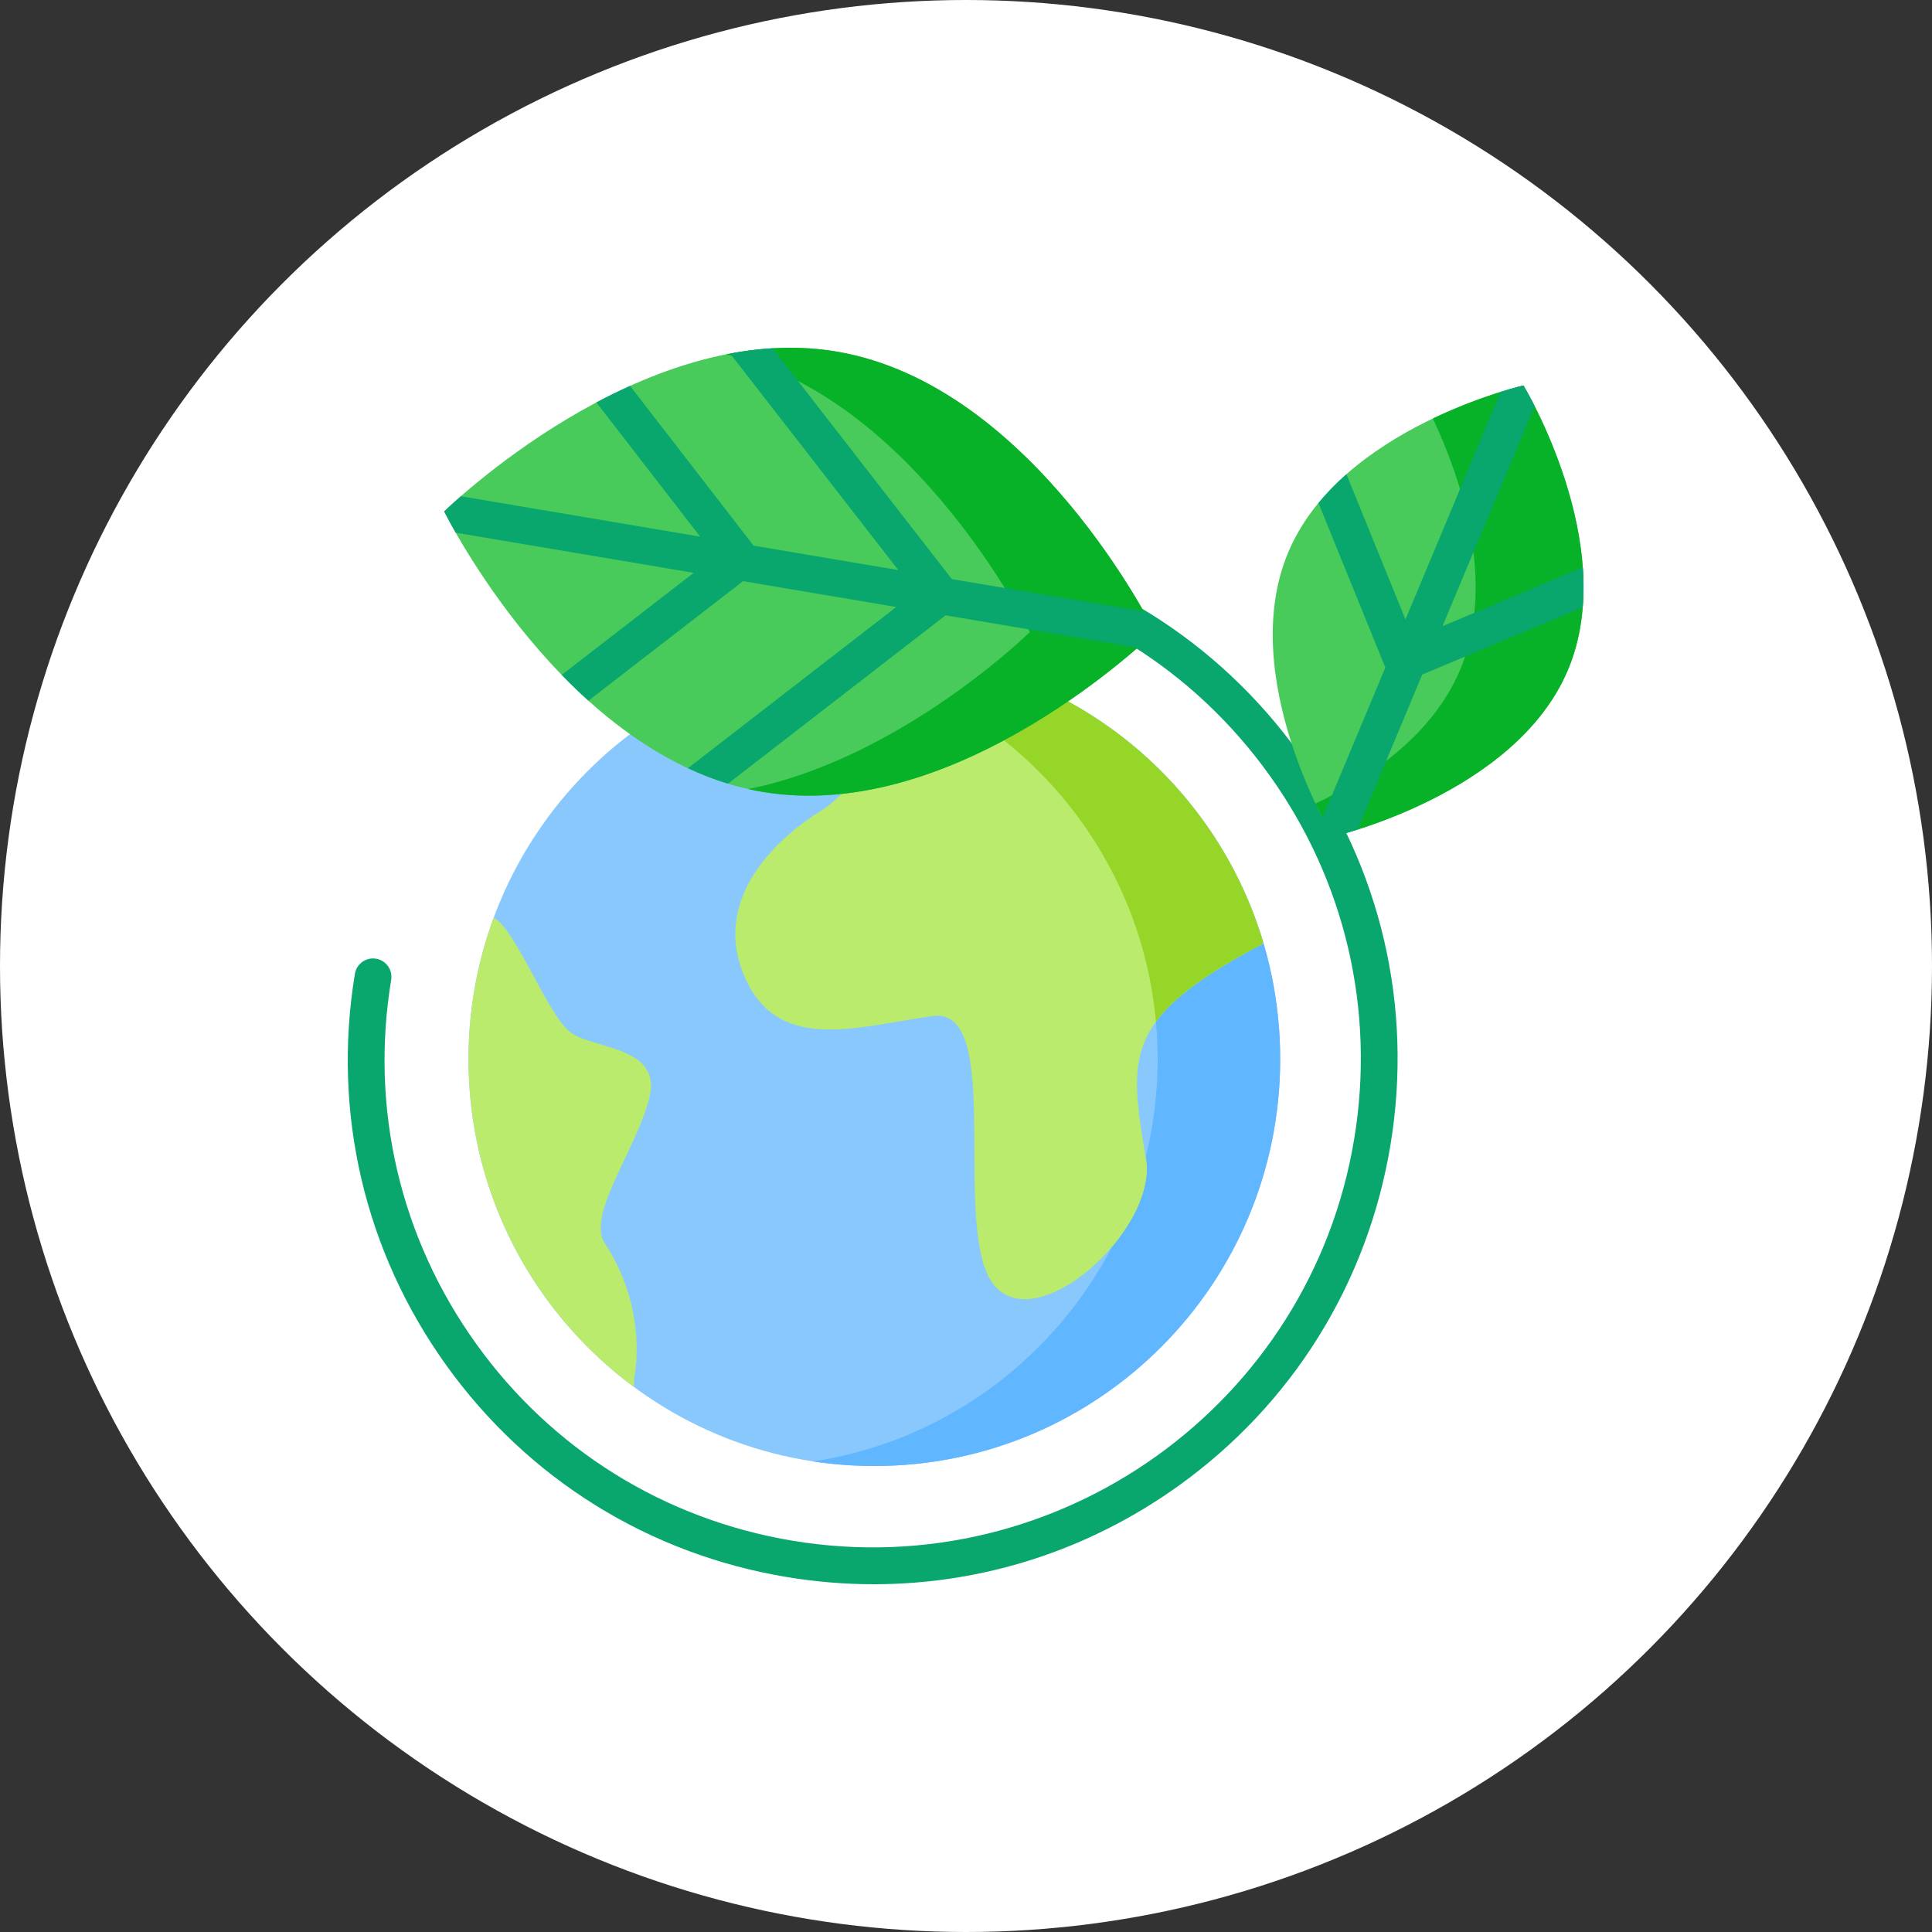
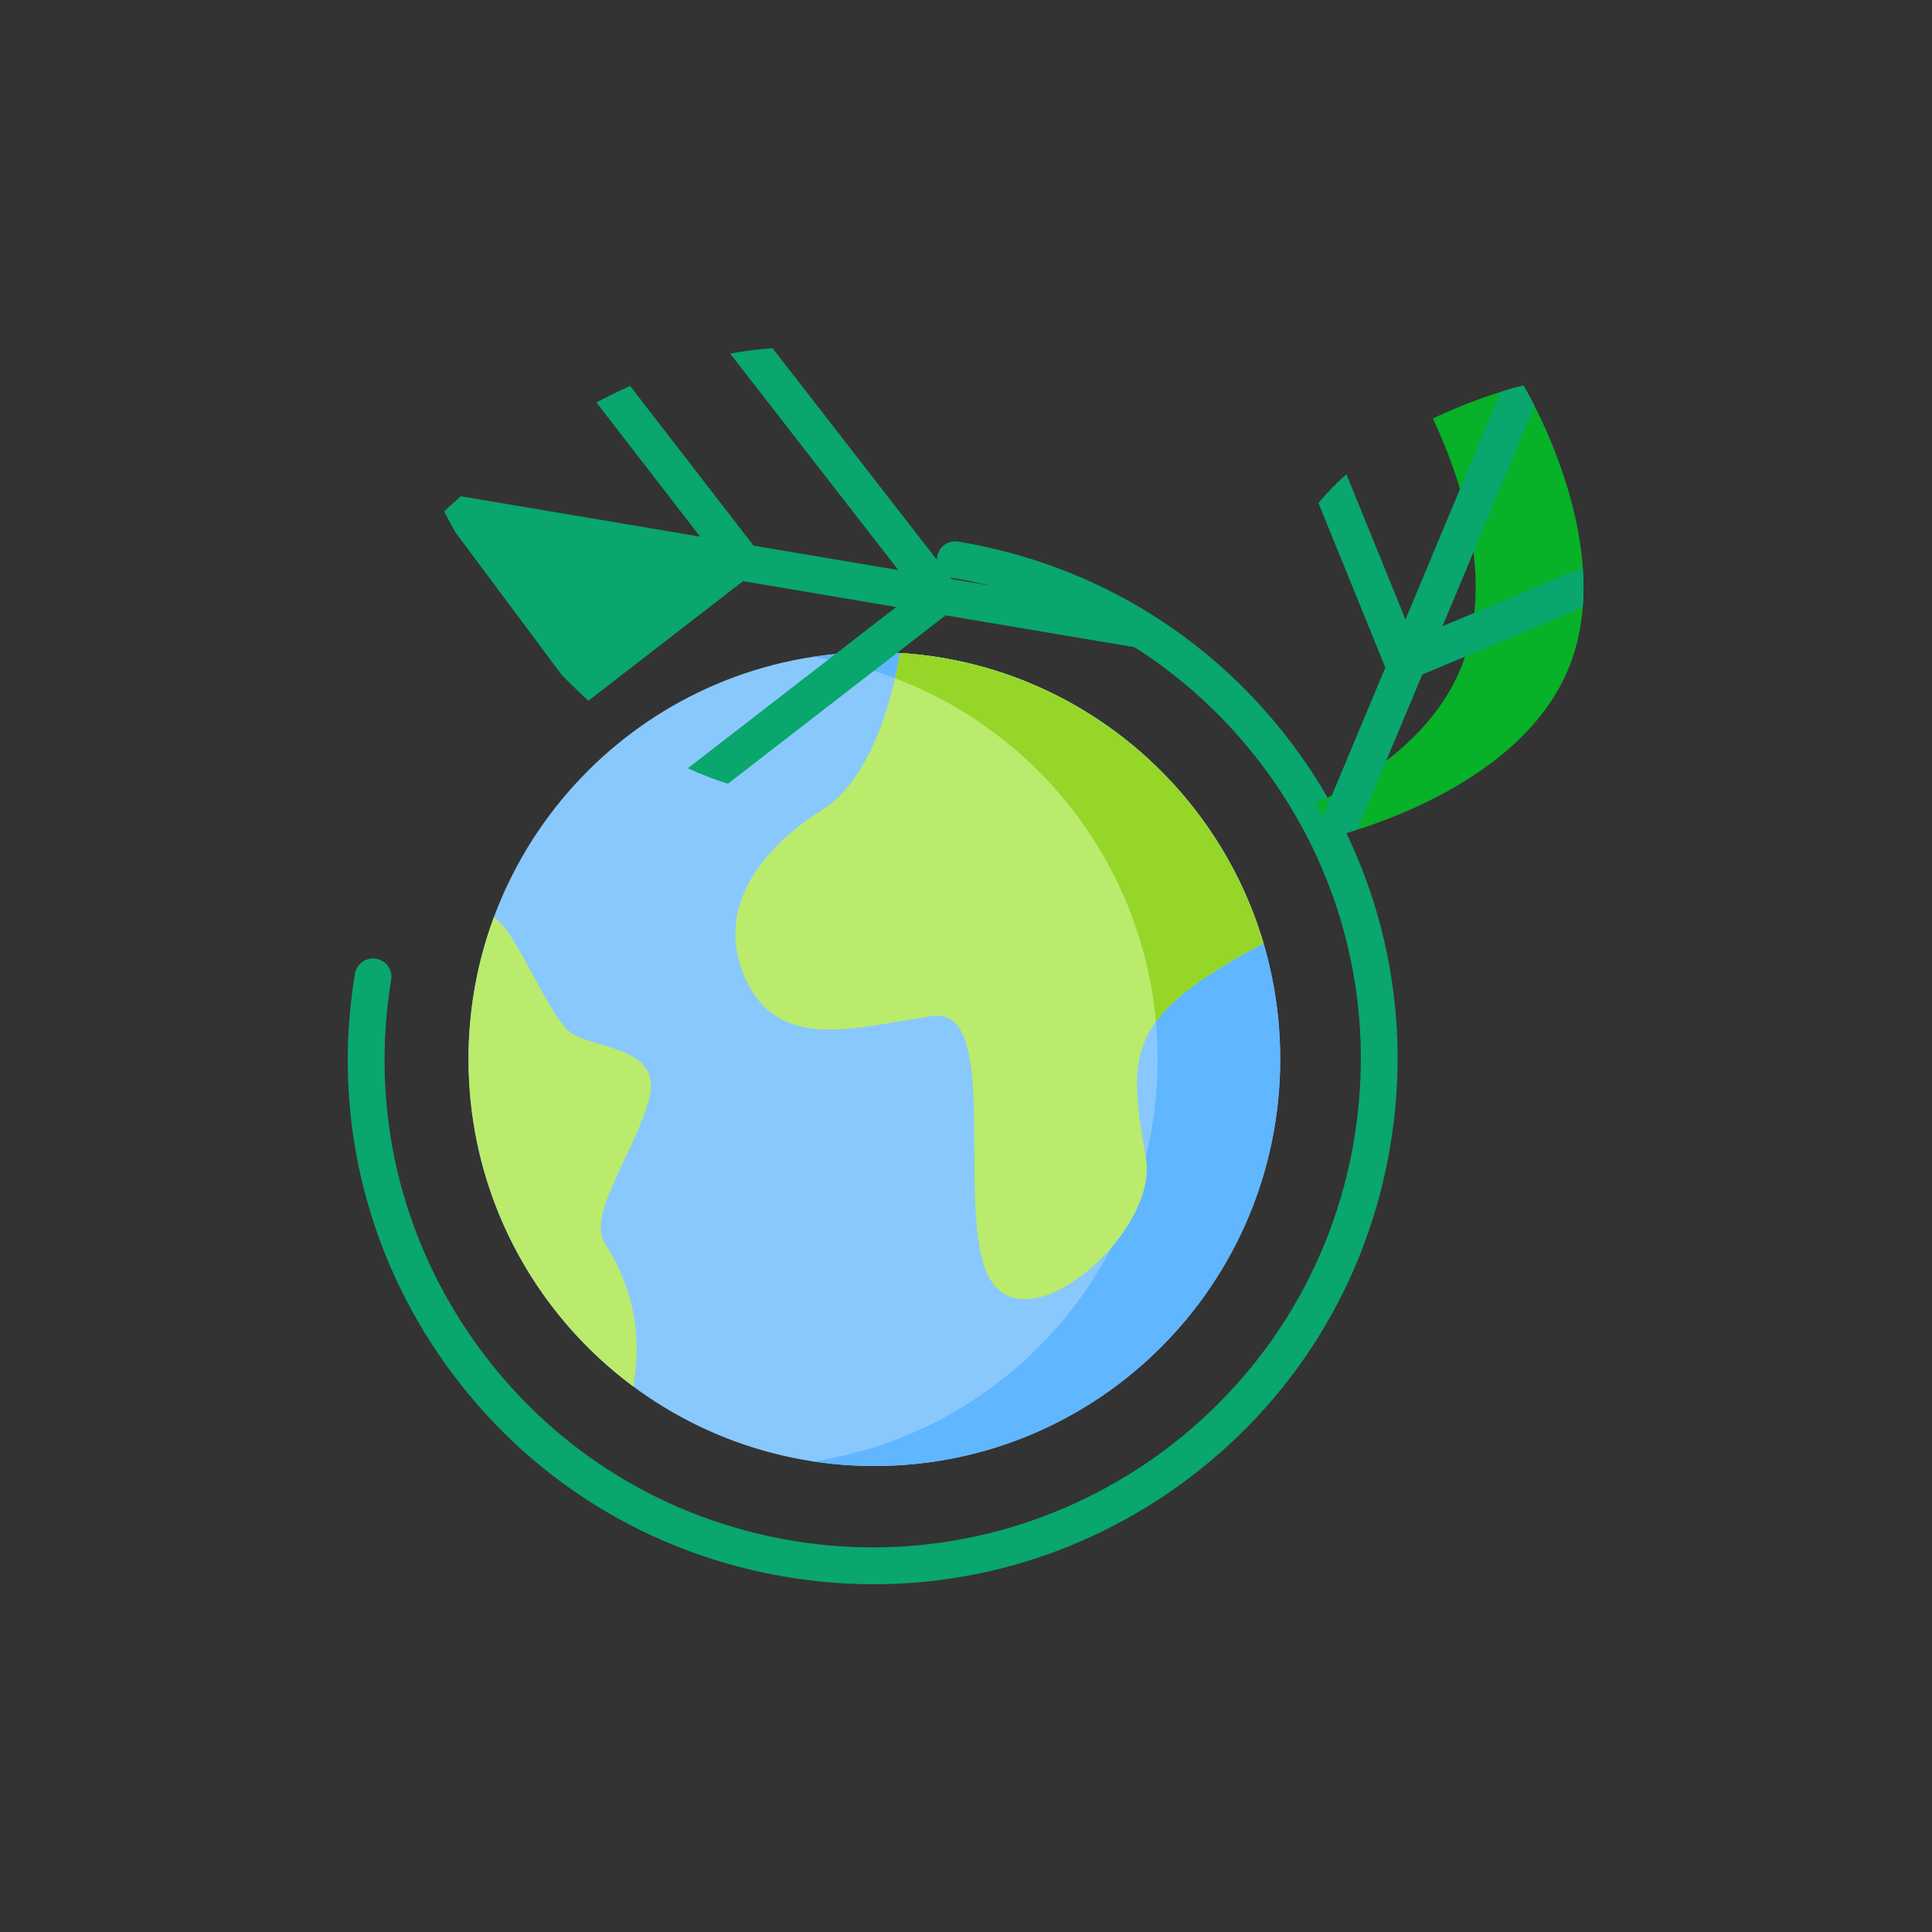
<svg xmlns="http://www.w3.org/2000/svg" width="100" height="100" viewBox="0 0 100 100" fill="none">
  <rect x="0" y="0" width="100" height="100" fill="#333333" stroke="none" />
-   <circle cx="50" cy="50" r="50" fill="white" />
  <g clip-path="url(#clip0_142_1013)">
    <path d="M66.263 54.819C66.263 43.187 56.858 33.757 45.256 33.757C33.655 33.757 24.25 43.187 24.25 54.819C24.25 66.452 33.655 75.881 45.256 75.881C56.858 75.881 66.263 66.452 66.263 54.819Z" fill="#89C8FD" />
    <path d="M45.256 33.757C44.178 33.757 43.119 33.839 42.084 33.996C52.181 35.529 59.919 44.268 59.919 54.819C59.919 65.371 52.181 74.109 42.084 75.643C43.119 75.8 44.178 75.881 45.256 75.881C56.858 75.881 66.263 66.452 66.263 54.819C66.263 43.187 56.858 33.757 45.256 33.757Z" fill="#60B6FF" />
    <path d="M42.526 41.943C39.29 43.971 36.863 47.215 38.683 50.865C40.503 54.515 44.548 53.096 48.29 52.589C52.032 52.082 49.2 63.641 51.425 66.48C53.649 69.318 59.919 63.641 59.312 59.99C58.414 54.586 58.099 52.69 65.38 48.837L65.399 48.83C62.945 40.52 55.517 34.354 46.572 33.8L46.571 33.831C46.571 33.831 45.762 39.915 42.526 41.943Z" fill="#BAEB6C" />
    <path d="M58.417 38.405C58.419 38.406 58.421 38.407 58.422 38.408C58.421 38.407 58.419 38.406 58.417 38.405Z" fill="#BAEB6C" />
    <path d="M60.986 40.862C60.986 40.863 60.987 40.864 60.988 40.864C60.987 40.863 60.987 40.863 60.986 40.862Z" fill="#BAEB6C" />
    <path d="M31.301 64.35C30.33 62.868 33.02 59.382 33.627 56.746C34.234 54.11 30.593 54.312 29.481 53.4C28.369 52.487 26.852 48.533 25.739 47.621L25.561 47.48C24.714 49.766 24.25 52.238 24.25 54.819C24.25 61.781 27.619 67.953 32.812 71.788L32.818 71.346C32.818 71.346 33.627 67.899 31.301 64.35Z" fill="#BAEB6C" />
    <path d="M59.312 59.99C59.308 59.964 59.304 59.938 59.299 59.912C58.898 61.535 58.308 63.084 57.554 64.535C58.749 63.124 59.547 61.405 59.312 59.99Z" fill="#BAEB6C" />
    <path d="M46.572 33.8L46.571 33.831C46.571 33.831 46.503 34.339 46.33 35.109C53.696 37.898 59.089 44.717 59.831 52.885C60.759 51.615 62.457 50.384 65.38 48.837L65.399 48.83C62.945 40.52 55.517 34.354 46.572 33.8Z" fill="#96D629" />
    <path d="M45.228 82C43.74 82 42.242 81.878 40.744 81.63C33.586 80.448 27.316 76.549 23.089 70.652C18.863 64.754 17.187 57.564 18.37 50.406C18.455 49.887 18.946 49.537 19.463 49.622C19.982 49.708 20.333 50.197 20.247 50.716C19.148 57.373 20.707 64.059 24.637 69.543C28.567 75.028 34.397 78.653 41.055 79.753C54.798 82.023 67.824 72.689 70.094 58.947C71.193 52.291 69.634 45.604 65.704 40.12C61.775 34.635 55.944 31.01 49.287 29.91C48.768 29.825 48.417 29.335 48.502 28.816C48.588 28.298 49.079 27.947 49.596 28.033C56.755 29.215 63.025 33.114 67.251 39.011C71.477 44.909 73.153 52.099 71.971 59.257C70.789 66.415 66.89 72.685 60.992 76.911C56.327 80.252 50.855 82 45.228 82Z" fill="#09A66D" />
-     <path d="M39.451 40.986C29.293 39.262 22.991 26.472 22.991 26.472C22.991 26.472 33.159 16.477 43.317 18.2C53.476 19.923 59.777 32.713 59.777 32.713C59.777 32.713 49.609 42.709 39.451 40.986Z" fill="#49CB5C" />
-     <path d="M43.317 18.2C41.377 17.87 39.438 17.97 37.568 18.344C47.302 20.53 53.307 32.713 53.307 32.713C53.307 32.713 46.65 39.255 38.728 40.841C38.967 40.895 39.208 40.944 39.451 40.986C49.609 42.709 59.777 32.713 59.777 32.713C59.777 32.713 53.476 19.923 43.317 18.2Z" fill="#07B128" />
-     <path d="M59.203 31.651L49.269 29.975L39.99 18.027C39.249 18.07 38.516 18.165 37.792 18.301L46.496 29.507L39.005 28.243L32.613 19.974C32.014 20.244 31.431 20.531 30.869 20.829L36.238 27.776L23.852 25.686C23.296 26.172 22.991 26.472 22.991 26.472C22.991 26.472 23.195 26.886 23.586 27.572L35.905 29.65L29.073 34.933C29.513 35.386 29.975 35.834 30.457 36.268L38.459 30.081L46.389 31.419L35.604 39.763C36.273 40.076 36.965 40.346 37.679 40.564L48.943 31.85L58.883 33.527C59.459 33.024 59.777 32.713 59.777 32.713C59.777 32.713 59.581 32.315 59.203 31.651Z" fill="#09A66D" />
-     <path d="M66.686 28.571C69.412 22.123 78.853 19.952 78.853 19.952C78.853 19.952 83.877 28.235 81.152 34.684C78.428 41.132 68.985 43.303 68.985 43.303C68.985 43.303 63.961 35.019 66.686 28.571Z" fill="#49CB5C" />
+     <path d="M59.203 31.651L49.269 29.975L39.99 18.027C39.249 18.07 38.516 18.165 37.792 18.301L46.496 29.507L39.005 28.243L32.613 19.974C32.014 20.244 31.431 20.531 30.869 20.829L36.238 27.776L23.852 25.686C23.296 26.172 22.991 26.472 22.991 26.472C22.991 26.472 23.195 26.886 23.586 27.572L29.073 34.933C29.513 35.386 29.975 35.834 30.457 36.268L38.459 30.081L46.389 31.419L35.604 39.763C36.273 40.076 36.965 40.346 37.679 40.564L48.943 31.85L58.883 33.527C59.459 33.024 59.777 32.713 59.777 32.713C59.777 32.713 59.581 32.315 59.203 31.651Z" fill="#09A66D" />
    <path d="M78.853 19.952C78.853 19.952 76.707 20.446 74.165 21.662C75.469 24.424 77.536 30.031 75.57 34.684C74.144 38.057 70.881 40.259 68.092 41.593C68.596 42.659 68.986 43.303 68.986 43.303C68.986 43.303 78.428 41.132 81.153 34.684C83.877 28.235 78.853 19.952 78.853 19.952Z" fill="#07B128" />
    <path d="M81.924 29.365L74.664 32.411L79.431 21.014C79.089 20.34 78.853 19.952 78.853 19.952C78.853 19.952 78.404 20.055 77.673 20.284L72.747 32.062L69.691 24.545C69.174 25.002 68.686 25.498 68.243 26.035L71.705 34.553L68.453 42.328C68.77 42.947 68.985 43.303 68.985 43.303C68.985 43.303 69.474 43.19 70.259 42.941L73.617 34.914L81.921 31.431C81.977 30.741 81.974 30.049 81.924 29.365Z" fill="#09A66D" />
  </g>
  <defs>
    <clipPath id="clip0_142_1013">
      <rect width="64" height="64" fill="white" transform="translate(18 18)" />
    </clipPath>
  </defs>
</svg>